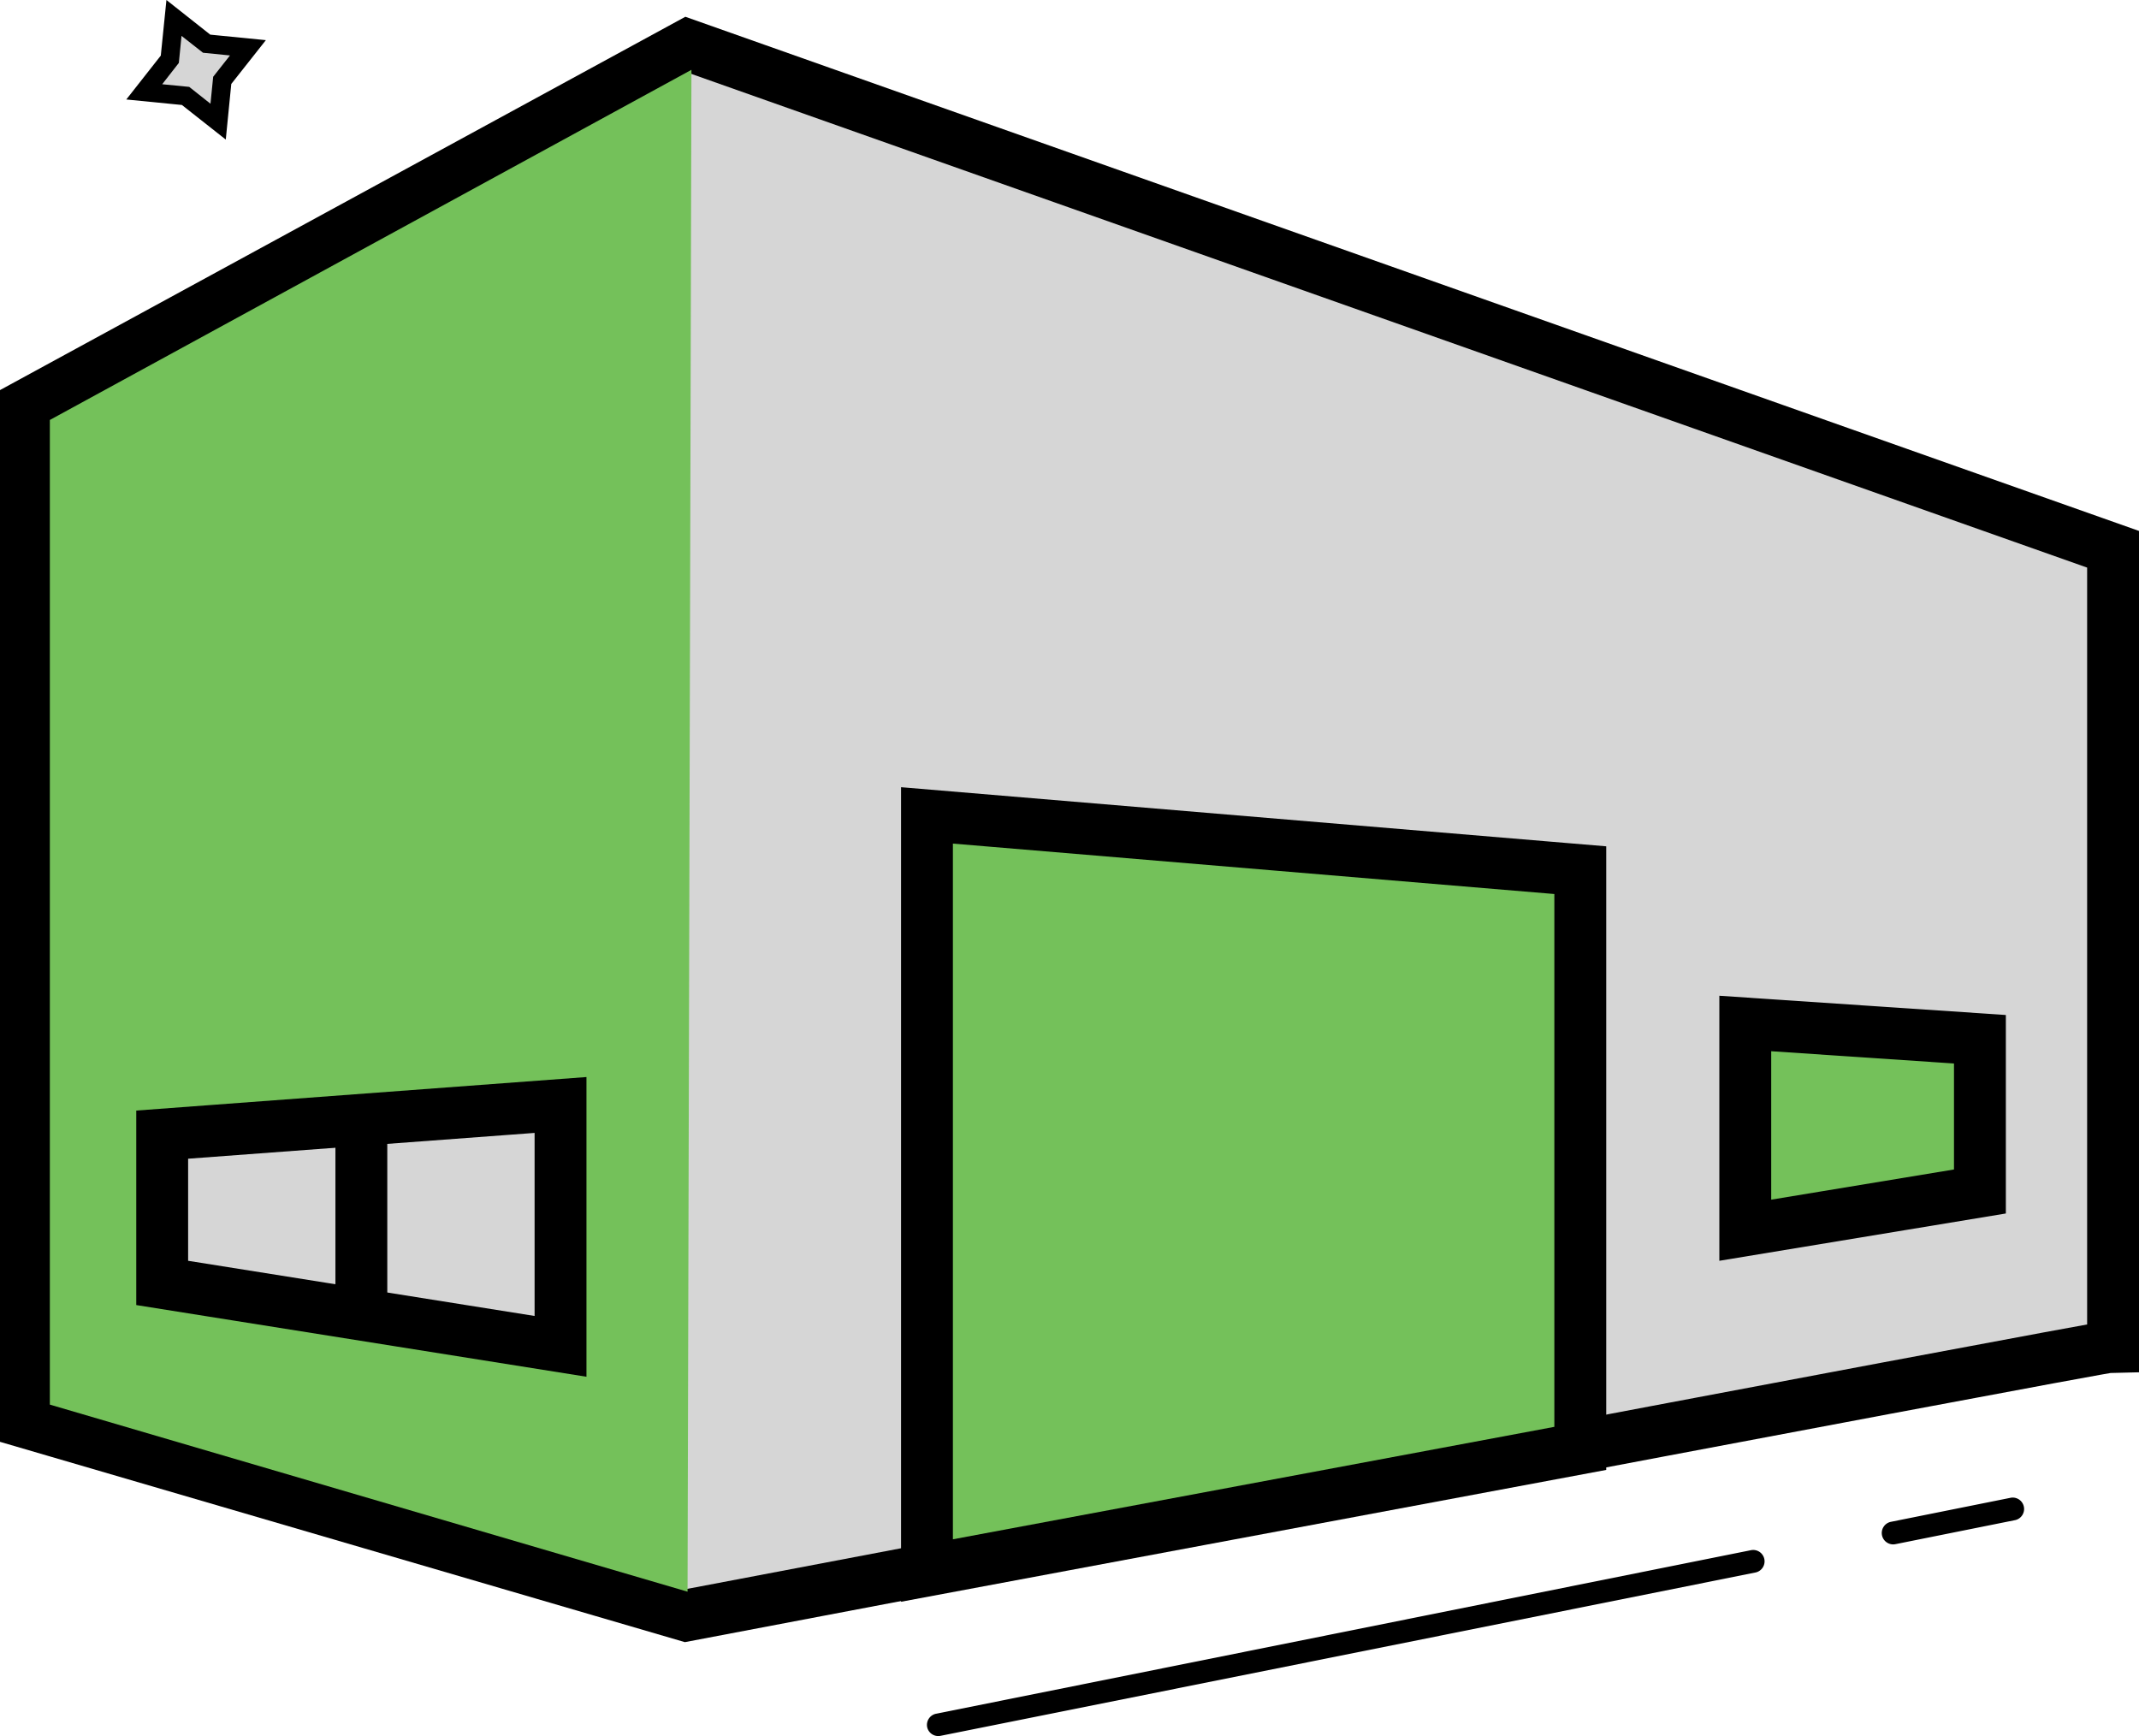
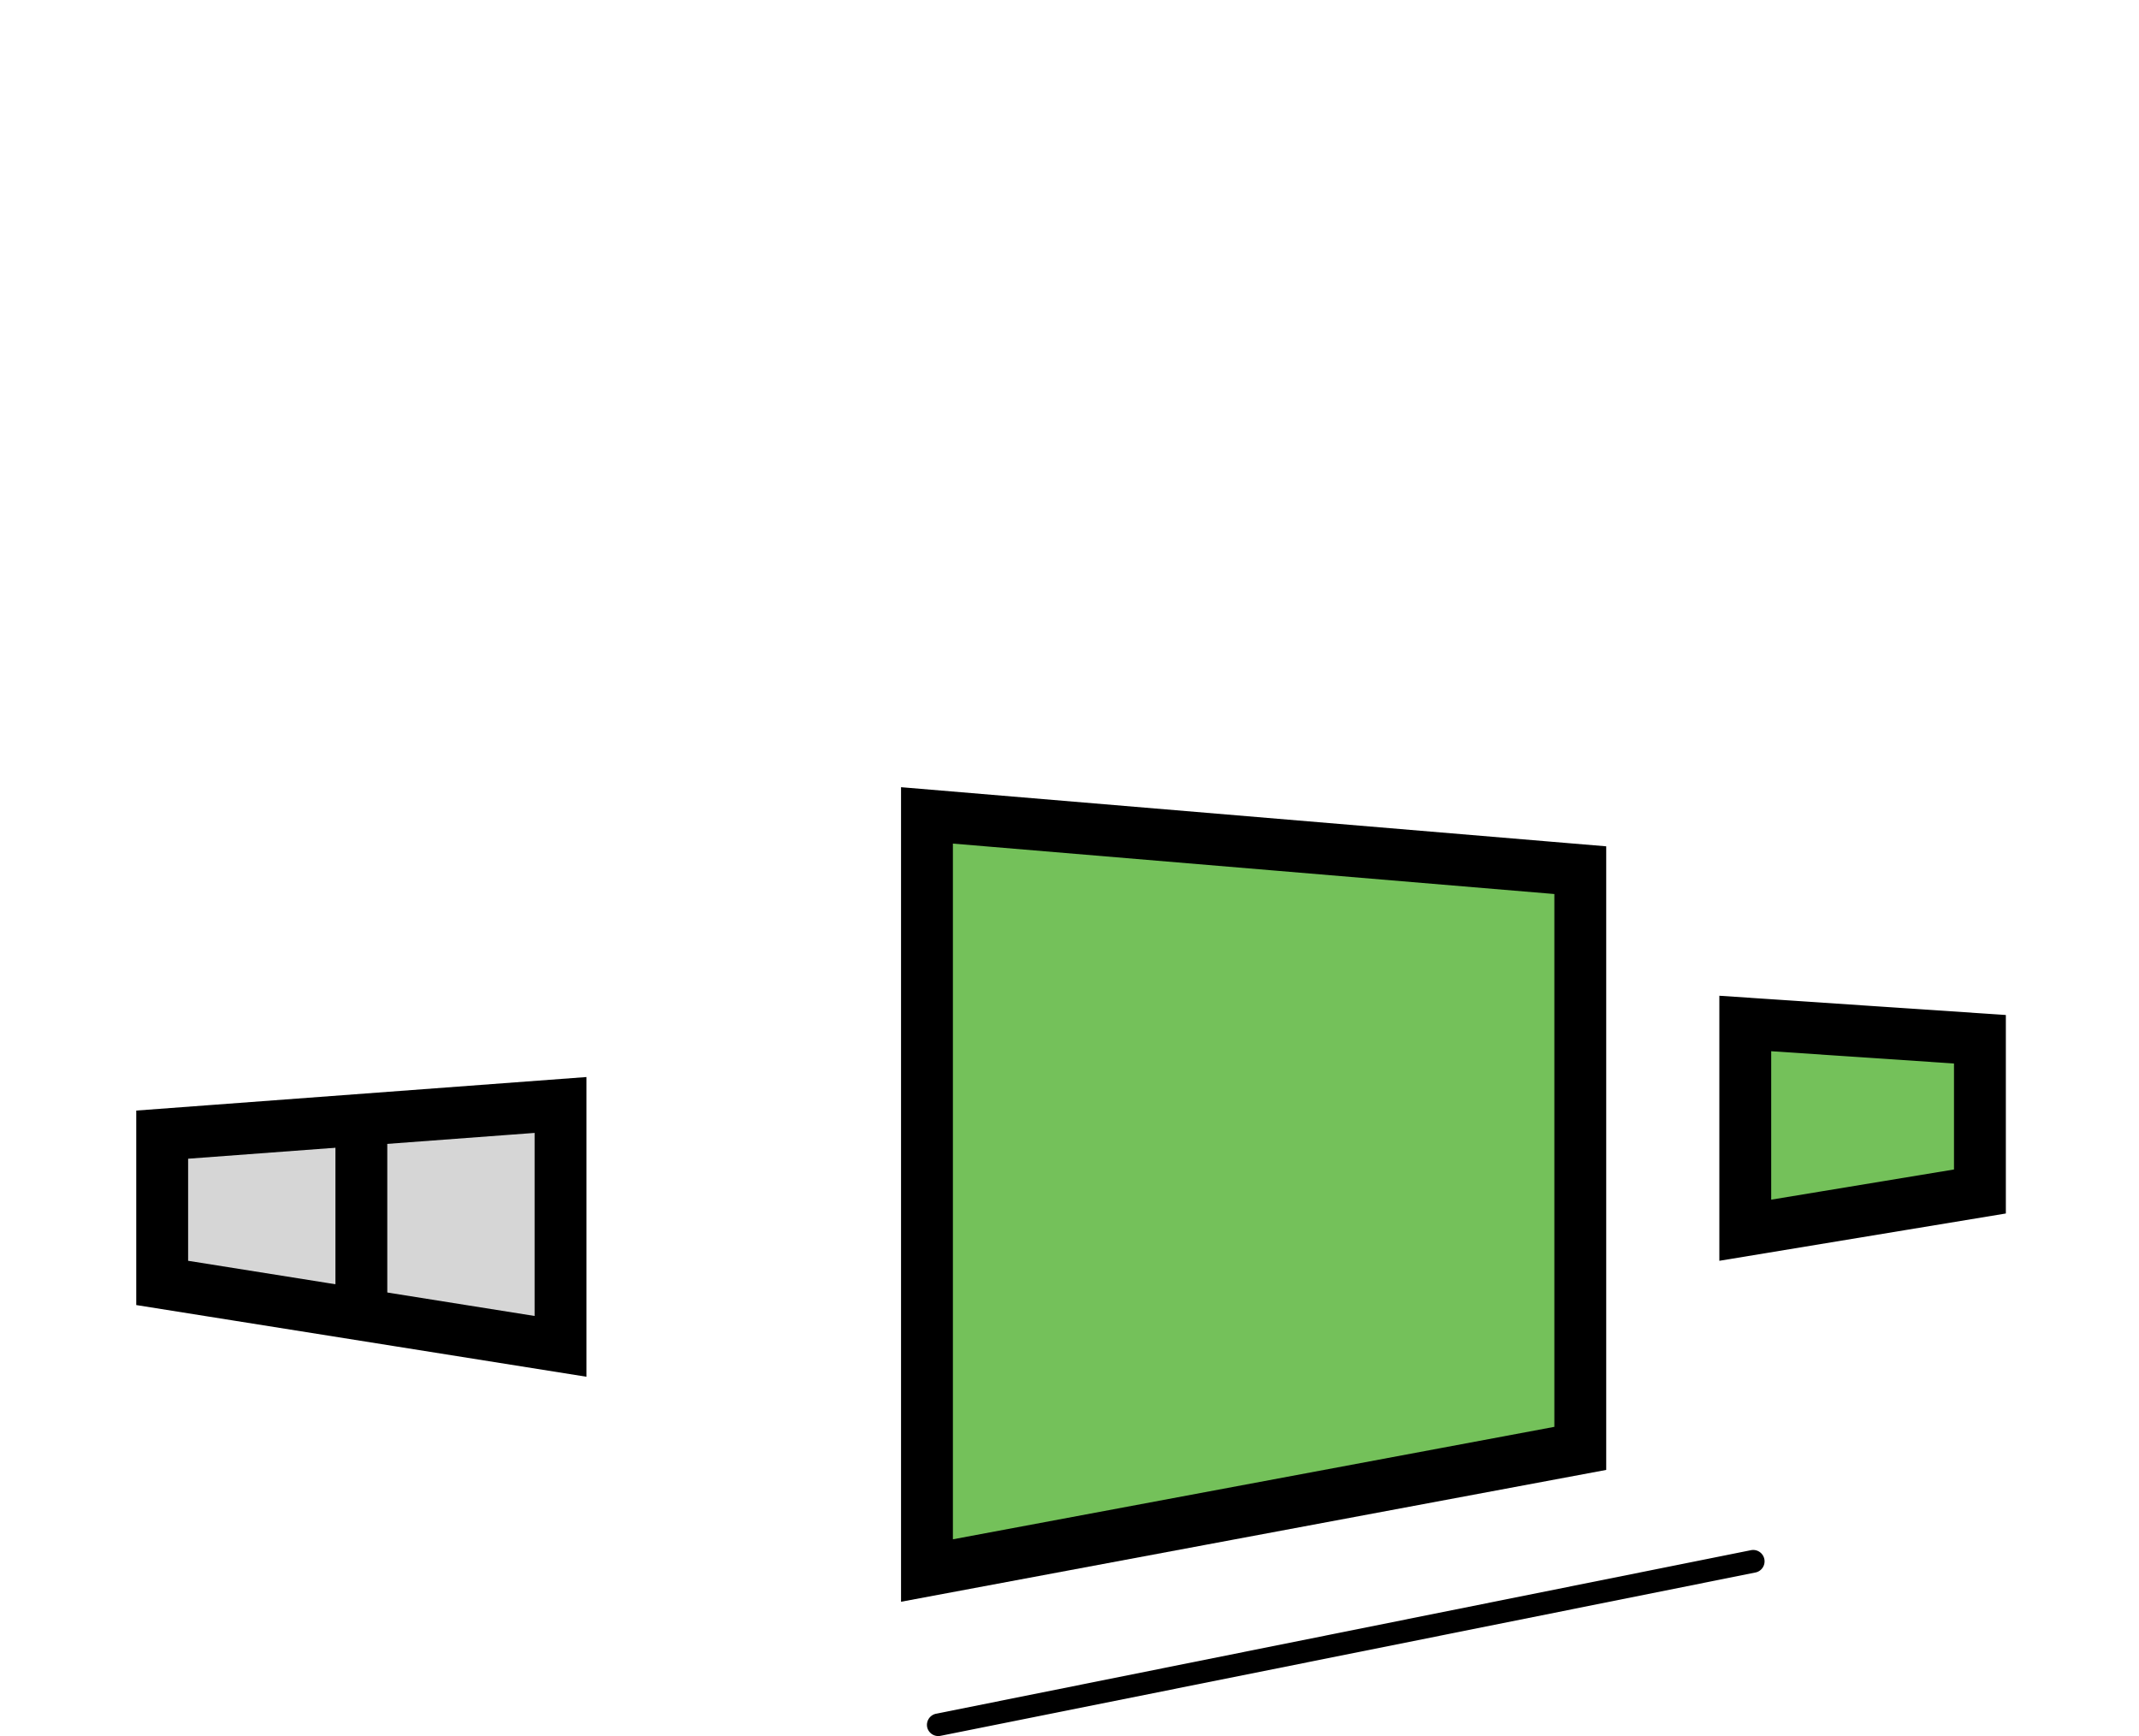
<svg xmlns="http://www.w3.org/2000/svg" viewBox="0 0 412.4 334.71">
  <defs>
    <style>.cls-1,.cls-4{fill:#d6d6d6;}.cls-1,.cls-3,.cls-5{stroke:#000;stroke-miterlimit:10;stroke-width:10px;}.cls-2,.cls-3{fill:#74c15a;}.cls-5{fill:none;stroke-linecap:round;}</style>
  </defs>
  <title>Asset 3</title>
  <g id="Layer_2" data-name="Layer 2">
    <g id="Layer_1-2" data-name="Layer 1">
-       <path d="M362.85,296a2.2,2.2,0,0,1,1.72-2.59l23.15-4.65a2.2,2.2,0,0,1,.86,4.31l-23.15,4.65A2.2,2.2,0,0,1,362.85,296Z" />
      <path d="M178.76,333a2.2,2.2,0,0,1,1.72-2.59l157.1-31.53a2.19,2.19,0,1,1,.87,4.3L181.34,334.67A2.19,2.19,0,0,1,178.76,333Z" />
-       <path class="cls-1" d="M407.4,259.58c-2.29,0-275.11,51.89-275.11,51.89L5,274.24V78.18L132.57,8.69,407.4,105.9Z" />
-       <polygon class="cls-2" points="132.56 306.88 9.61 270.81 9.61 80.97 133.31 13.46 132.56 306.88" />
      <polygon class="cls-1" points="108.07 259.58 31.27 247.35 31.27 218.76 108.07 213.04 108.07 259.58" />
      <polygon class="cls-3" points="304.68 279.25 178.72 302.8 178.72 157.21 304.68 167.77 304.68 279.25" />
      <polygon class="cls-3" points="381.73 229.72 336.49 237.19 336.49 197.33 381.73 200.37 381.73 229.72" />
-       <polygon class="cls-4" points="42.05 23.45 35.77 18.49 27.81 17.71 32.77 11.43 33.56 3.46 39.84 8.42 47.8 9.21 42.84 15.49 42.05 23.45" />
-       <path d="M43.53,26.91l-8.46-6.67L24.35,19.18,31,10.72,32.09,0l8.45,6.68L51.26,7.74l-6.67,8.45ZM31.27,16.24l5.21.51L40.58,20l.52-5.2,3.24-4.11-5.2-.52L35,6.92l-.52,5.21Z" />
      <line class="cls-5" x1="69.67" y1="220.73" x2="69.67" y2="250.9" />
    </g>
  </g>
</svg>